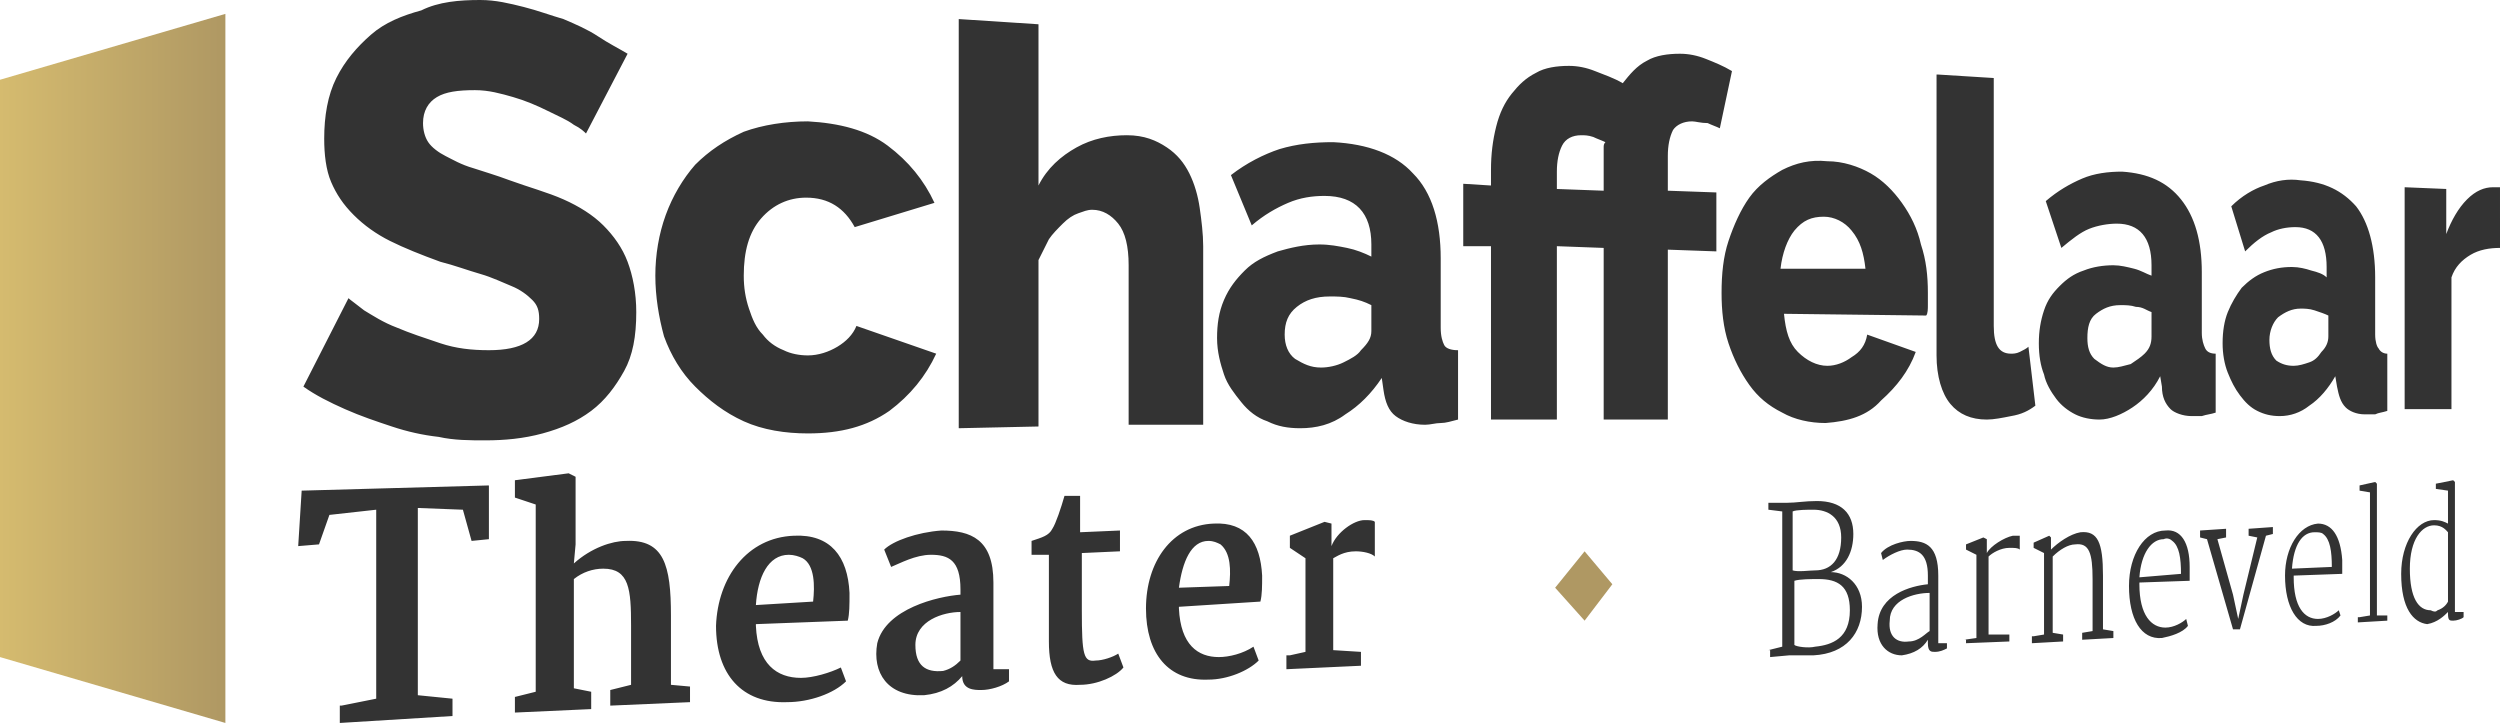
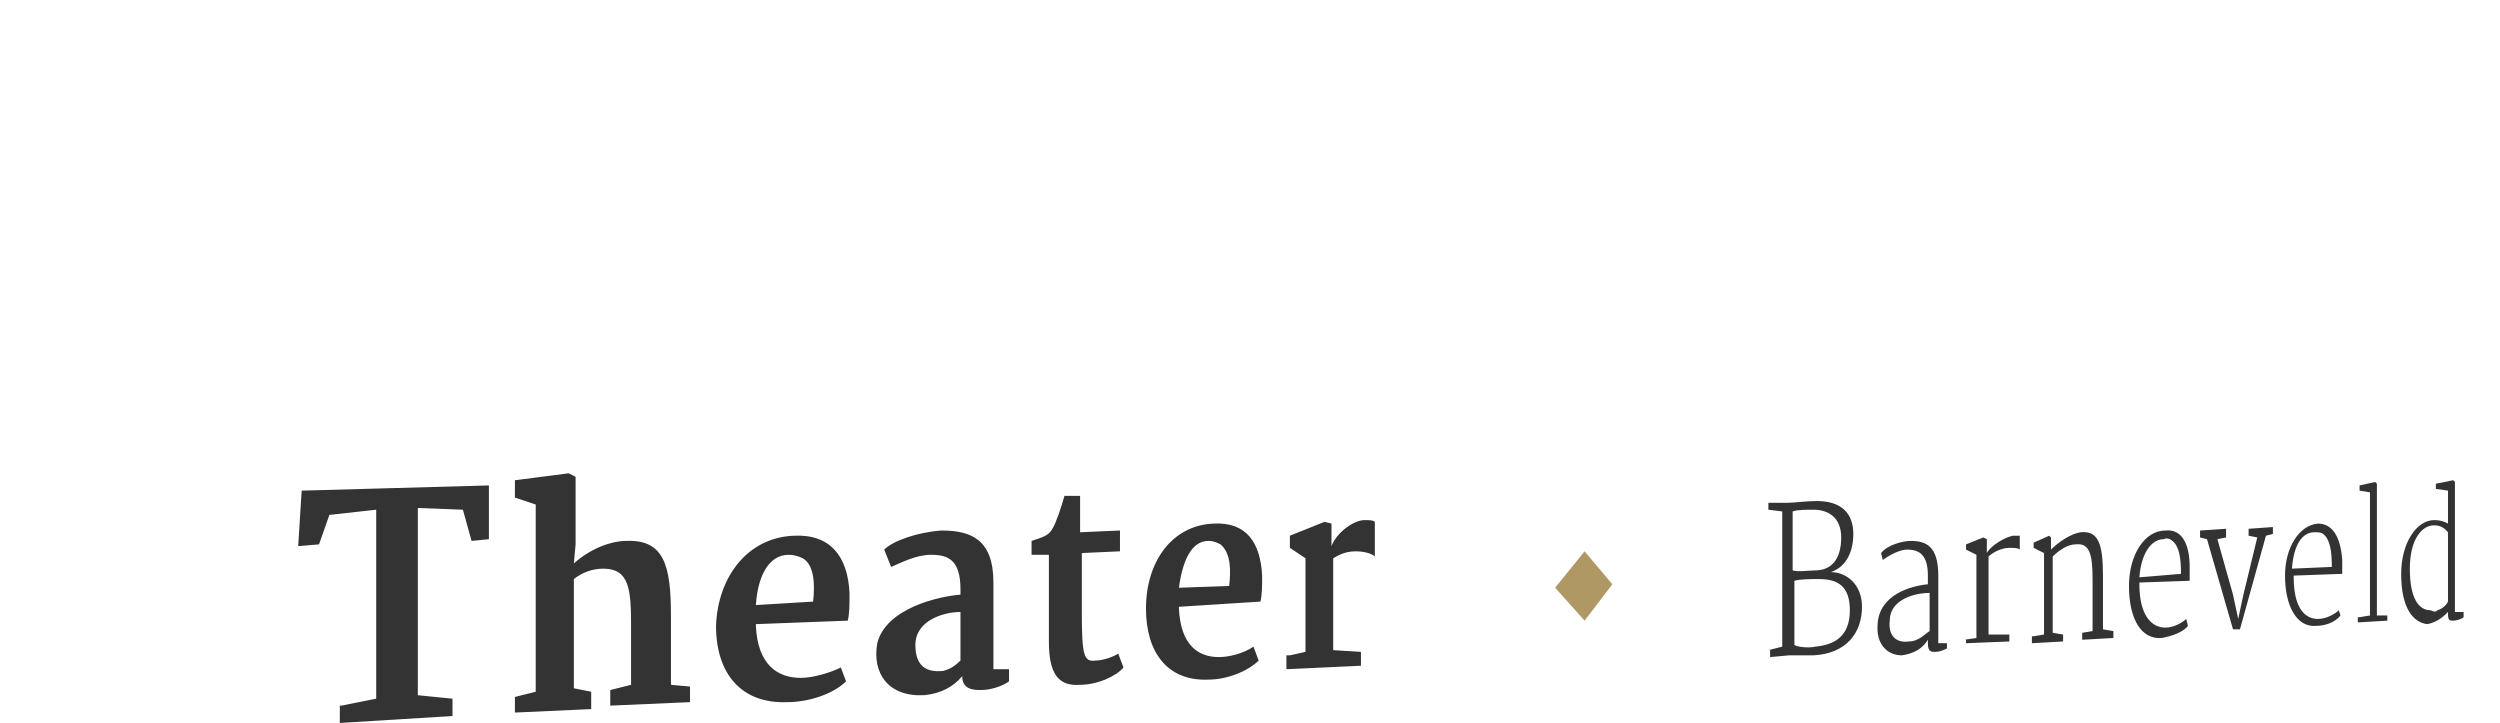
<svg xmlns="http://www.w3.org/2000/svg" version="1.1" id="Layer_1" x="0px" y="0px" viewBox="0 0 144.2 41.7" enable-background="new 0 0 144.2 41.7" xml:space="preserve">
  <g>
-     <path fill="#333333" d="M33.8,7.7c-0.1-0.1-0.3-0.3-0.7-0.5c-0.4-0.3-0.9-0.5-1.5-0.8c-0.6-0.3-1.3-0.6-2-0.8   c-0.7-0.2-1.4-0.4-2.2-0.4c-1,0-1.7,0.1-2.2,0.4c-0.5,0.3-0.8,0.8-0.8,1.5c0,0.4,0.1,0.8,0.3,1.1c0.2,0.3,0.6,0.6,1,0.8   c0.4,0.2,0.9,0.5,1.6,0.7c0.6,0.2,1.3,0.4,2.1,0.7c1.1,0.4,2.2,0.7,3.1,1.1c0.9,0.4,1.7,0.9,2.3,1.5c0.6,0.6,1.1,1.3,1.4,2.1   c0.3,0.8,0.5,1.8,0.5,2.9c0,1.4-0.2,2.5-0.7,3.4c-0.5,0.9-1.1,1.7-1.9,2.3c-0.8,0.6-1.7,1-2.8,1.3c-1.1,0.3-2.2,0.4-3.3,0.4   c-0.9,0-1.8,0-2.7-0.2c-0.9-0.1-1.8-0.3-2.7-0.6c-0.9-0.3-1.8-0.6-2.7-1c-0.9-0.4-1.7-0.8-2.4-1.3l2.6-5.1c0.1,0.1,0.4,0.3,0.9,0.7   c0.5,0.3,1.1,0.7,1.9,1c0.7,0.3,1.6,0.6,2.5,0.9c0.9,0.3,1.8,0.4,2.8,0.4c1.9,0,2.9-0.6,2.9-1.8c0-0.5-0.1-0.8-0.4-1.1   c-0.3-0.3-0.7-0.6-1.2-0.8c-0.5-0.2-1.1-0.5-1.8-0.7c-0.7-0.2-1.5-0.5-2.3-0.7c-1.1-0.4-2.1-0.8-2.9-1.2c-0.8-0.4-1.5-0.9-2.1-1.5   c-0.6-0.6-1-1.2-1.3-1.9c-0.3-0.7-0.4-1.6-0.4-2.5c0-1.3,0.2-2.5,0.7-3.5c0.5-1,1.2-1.8,2-2.5c0.8-0.7,1.8-1.1,2.9-1.4   C25.3,0.1,26.5,0,27.7,0c0.9,0,1.7,0.2,2.5,0.4c0.8,0.2,1.6,0.5,2.3,0.7c0.7,0.3,1.4,0.6,2,1c0.6,0.4,1.2,0.7,1.7,1L33.8,7.7z    M37.8,15.9c0-1.2,0.2-2.4,0.6-3.5c0.4-1.1,1-2.1,1.7-2.9c0.8-0.8,1.7-1.4,2.8-1.9C44,7.2,45.3,7,46.6,7c1.8,0.1,3.4,0.5,4.6,1.4   c1.2,0.9,2.1,2,2.7,3.3l-4.6,1.4c-0.6-1.1-1.5-1.7-2.8-1.7c-1,0-1.9,0.4-2.6,1.2c-0.7,0.8-1,1.9-1,3.3c0,0.7,0.1,1.3,0.3,1.9   c0.2,0.6,0.4,1.1,0.8,1.5c0.3,0.4,0.7,0.7,1.2,0.9c0.4,0.2,0.9,0.3,1.4,0.3c0.6,0,1.2-0.2,1.7-0.5c0.5-0.3,0.9-0.7,1.1-1.2l4.6,1.6   c-0.6,1.3-1.5,2.4-2.7,3.3c-1.3,0.9-2.8,1.3-4.7,1.3c-1.3,0-2.6-0.2-3.7-0.7c-1.1-0.5-2-1.2-2.8-2c-0.8-0.8-1.4-1.8-1.8-2.9   C38,18.3,37.8,17.1,37.8,15.9z M69.4,24.5l-4.3,0v-9.2c0-1.1-0.2-1.9-0.6-2.4c-0.4-0.5-0.9-0.8-1.5-0.8c-0.3,0-0.5,0.1-0.8,0.2   c-0.3,0.1-0.6,0.3-0.9,0.6c-0.3,0.3-0.6,0.6-0.8,0.9c-0.2,0.4-0.4,0.8-0.6,1.2v9.6l-4.6,0.1V1.1l4.6,0.3v9.3c0.5-1,1.3-1.7,2.2-2.2   c0.9-0.5,1.9-0.7,2.9-0.7c1,0,1.7,0.3,2.3,0.7c0.6,0.4,1,0.9,1.3,1.5c0.3,0.6,0.5,1.3,0.6,2c0.1,0.7,0.2,1.5,0.2,2.2V24.5z    M75,24.7c-0.7,0-1.3-0.1-1.9-0.4c-0.6-0.2-1.1-0.6-1.5-1.1c-0.4-0.5-0.8-1-1-1.6c-0.2-0.6-0.4-1.3-0.4-2.1c0-0.8,0.1-1.5,0.4-2.2   c0.3-0.7,0.7-1.2,1.2-1.7c0.5-0.5,1.1-0.8,1.9-1.1c0.7-0.2,1.5-0.4,2.4-0.4c0.6,0,1.1,0.1,1.6,0.2c0.5,0.1,1,0.3,1.4,0.5v-0.7   c0-1.8-0.9-2.8-2.7-2.8c-0.7,0-1.4,0.1-2.1,0.4c-0.7,0.3-1.4,0.7-2.1,1.3L71,10.1c0.9-0.7,1.9-1.2,2.8-1.5c1-0.3,2-0.4,3.1-0.4   c2,0.1,3.6,0.7,4.6,1.8c1.1,1.1,1.6,2.8,1.6,4.9v4c0,0.5,0.1,0.8,0.2,1c0.1,0.2,0.4,0.3,0.8,0.3v4c-0.4,0.1-0.7,0.2-1,0.2   c-0.3,0-0.6,0.1-0.9,0.1c-0.7,0-1.3-0.2-1.7-0.5c-0.4-0.3-0.6-0.8-0.7-1.5l-0.1-0.7c-0.6,0.9-1.3,1.6-2.1,2.1   C76.8,24.5,75.9,24.7,75,24.7z M76.2,21.2c0.4,0,0.9-0.1,1.3-0.3c0.4-0.2,0.8-0.4,1-0.7c0.4-0.4,0.6-0.7,0.6-1.1v-1.5   c-0.4-0.2-0.7-0.3-1.2-0.4c-0.4-0.1-0.8-0.1-1.2-0.1c-0.8,0-1.4,0.2-1.9,0.6c-0.5,0.4-0.7,0.9-0.7,1.6c0,0.6,0.2,1.1,0.6,1.4   C75.2,21,75.6,21.2,76.2,21.2z M97.6,7c-0.5,0-0.9,0.2-1.1,0.5c-0.2,0.4-0.3,0.9-0.3,1.5V11l2.8,0.1v3.4l-2.8-0.1v9.8l-3.7,0v-9.9   l-2.7-0.1v10l-3.8,0V14.2l-1.6,0v-3.6l1.6,0.1V9.8c0-0.9,0.1-1.7,0.3-2.5c0.2-0.8,0.5-1.4,0.9-1.9c0.4-0.5,0.8-0.9,1.4-1.2   c0.5-0.3,1.2-0.4,1.9-0.4c0.5,0,1,0.1,1.5,0.3c0.5,0.2,1.1,0.4,1.6,0.7c0.4-0.5,0.8-1,1.4-1.3c0.5-0.3,1.2-0.4,1.9-0.4   c0.5,0,1,0.1,1.5,0.3c0.5,0.2,1,0.4,1.5,0.7l-0.7,3.3c-0.2-0.1-0.5-0.2-0.7-0.3C98.1,7.1,97.8,7,97.6,7z M92.5,9.6c0,0,0-0.1,0-0.3   c0-0.1,0-0.3,0-0.4c0-0.2,0-0.3,0-0.4c0-0.1,0-0.2,0.1-0.3c-0.2-0.1-0.5-0.2-0.7-0.3c-0.3-0.1-0.5-0.1-0.7-0.1   c-0.5,0-0.9,0.2-1.1,0.6c-0.2,0.4-0.3,0.9-0.3,1.5v1l2.7,0.1V9.6z M105.3,24.4c-0.9,0-1.8-0.2-2.5-0.6c-0.8-0.4-1.4-0.9-1.9-1.6   c-0.5-0.7-0.9-1.5-1.2-2.4c-0.3-0.9-0.4-1.9-0.4-2.9c0-1.1,0.1-2.1,0.4-3c0.3-0.9,0.7-1.8,1.2-2.5c0.5-0.7,1.2-1.2,1.9-1.6   c0.8-0.4,1.6-0.6,2.6-0.5c0.9,0,1.8,0.3,2.5,0.7c0.7,0.4,1.3,1,1.8,1.7c0.5,0.7,0.9,1.5,1.1,2.4c0.3,0.9,0.4,1.8,0.4,2.8   c0,0.3,0,0.5,0,0.7c0,0.2,0,0.5-0.1,0.6l-8.2-0.1c0.1,1,0.3,1.7,0.8,2.2c0.5,0.5,1.1,0.8,1.7,0.8c0.5,0,1-0.2,1.4-0.5   c0.5-0.3,0.8-0.7,0.9-1.3l2.8,1c-0.4,1.1-1.1,2-2,2.8C107.7,24,106.6,24.3,105.3,24.4z M107.6,15.5c-0.1-0.9-0.3-1.6-0.8-2.2   c-0.4-0.5-1-0.8-1.6-0.8c-0.7,0-1.2,0.2-1.7,0.8c-0.4,0.5-0.7,1.3-0.8,2.2L107.6,15.5z M111.8,4.3l3.2,0.2v14.3   c0,1.1,0.3,1.6,1,1.6c0.1,0,0.3,0,0.5-0.1c0.2-0.1,0.4-0.2,0.5-0.3l0.4,3.4c-0.4,0.3-0.8,0.5-1.4,0.6c-0.5,0.1-1,0.2-1.4,0.2   c-0.9,0-1.6-0.3-2.1-0.9c-0.5-0.6-0.8-1.6-0.8-2.8V4.3z M121.1,24.2c-0.5,0-1-0.1-1.4-0.3c-0.4-0.2-0.8-0.5-1.1-0.9   c-0.3-0.4-0.6-0.9-0.7-1.4c-0.2-0.5-0.3-1.1-0.3-1.8c0-0.7,0.1-1.3,0.3-1.9c0.2-0.6,0.5-1,0.9-1.4c0.4-0.4,0.8-0.7,1.4-0.9   c0.5-0.2,1.1-0.3,1.7-0.3c0.4,0,0.8,0.1,1.2,0.2c0.4,0.1,0.7,0.3,1,0.4v-0.6c0-1.6-0.7-2.4-2-2.4c-0.5,0-1.1,0.1-1.6,0.3   c-0.5,0.2-1,0.6-1.6,1.1l-0.9-2.7c0.7-0.6,1.4-1,2.1-1.3c0.7-0.3,1.5-0.4,2.3-0.4c1.5,0.1,2.6,0.6,3.4,1.6c0.8,1,1.2,2.4,1.2,4.2   v3.5c0,0.4,0.1,0.7,0.2,0.9c0.1,0.2,0.3,0.3,0.6,0.3v3.4c-0.3,0.1-0.5,0.1-0.8,0.2c-0.2,0-0.4,0-0.6,0c-0.5,0-1-0.2-1.2-0.4   c-0.3-0.3-0.5-0.7-0.5-1.3l-0.1-0.6c-0.4,0.8-1,1.4-1.6,1.8C122.4,23.9,121.7,24.2,121.1,24.2z M121.9,21.2c0.3,0,0.6-0.1,1-0.2   c0.3-0.2,0.6-0.4,0.8-0.6c0.3-0.3,0.4-0.6,0.4-1V18c-0.3-0.1-0.5-0.3-0.9-0.3c-0.3-0.1-0.6-0.1-0.9-0.1c-0.6,0-1,0.2-1.4,0.5   c-0.4,0.3-0.5,0.8-0.5,1.4c0,0.5,0.1,0.9,0.4,1.2C121.2,21,121.5,21.2,121.9,21.2z M131.5,24c-0.5,0-0.9-0.1-1.3-0.3   c-0.4-0.2-0.7-0.5-1-0.9c-0.3-0.4-0.5-0.8-0.7-1.3c-0.2-0.5-0.3-1.1-0.3-1.7c0-0.7,0.1-1.3,0.3-1.8c0.2-0.5,0.5-1,0.8-1.4   c0.4-0.4,0.8-0.7,1.3-0.9c0.5-0.2,1-0.3,1.6-0.3c0.4,0,0.8,0.1,1.1,0.2c0.4,0.1,0.7,0.2,0.9,0.4v-0.6c0-1.5-0.6-2.3-1.8-2.3   c-0.5,0-1,0.1-1.4,0.3c-0.5,0.2-1,0.6-1.5,1.1l-0.8-2.6c0.6-0.6,1.3-1,1.9-1.2c0.7-0.3,1.4-0.4,2.1-0.3c1.4,0.1,2.4,0.6,3.2,1.5   c0.7,0.9,1.1,2.3,1.1,4.1v3.3c0,0.4,0.1,0.7,0.2,0.8c0.1,0.2,0.3,0.3,0.5,0.3v3.3c-0.3,0.1-0.5,0.1-0.7,0.2c-0.2,0-0.4,0-0.6,0   c-0.5,0-0.9-0.2-1.1-0.4c-0.3-0.3-0.4-0.7-0.5-1.2l-0.1-0.6c-0.4,0.7-0.9,1.3-1.5,1.7C132.7,23.8,132.1,24,131.5,24z M132.3,21.1   c0.3,0,0.6-0.1,0.9-0.2c0.3-0.1,0.5-0.3,0.7-0.6c0.3-0.3,0.4-0.6,0.4-0.9v-1.2c-0.2-0.1-0.5-0.2-0.8-0.3c-0.3-0.1-0.6-0.1-0.8-0.1   c-0.5,0-0.9,0.2-1.3,0.5c-0.3,0.3-0.5,0.8-0.5,1.3c0,0.5,0.1,0.9,0.4,1.2C131.6,21,131.9,21.1,132.3,21.1z M144.2,14.3   c-0.6,0-1.2,0.1-1.7,0.4c-0.5,0.3-0.9,0.7-1.1,1.3v7.6l-2.7,0V10.8l2.4,0.1v2.6c0.3-0.8,0.7-1.5,1.2-2c0.5-0.5,1-0.7,1.5-0.7   c0.2,0,0.3,0,0.4,0V14.3z" />
    <path fill="#333333" d="M19.7,40.7l2-0.4V29.4l-2.7,0.3l-0.6,1.7l-1.2,0.1l0.2-3.2L28.2,28l0,3.1l-1,0.1l-0.5-1.8l-2.6-0.1v10.8   l2,0.2v1l-6.5,0.4V40.7z M29.7,40.2l1.2-0.3V29.1l-1.2-0.4v-1l3.1-0.4l0.4,0.2l0,3.9l-0.1,1.1c1-0.9,2.2-1.3,3-1.3   c2.2-0.1,2.6,1.4,2.6,4.3v4l1.1,0.1v0.9l-4.6,0.2v-0.9l1.2-0.3v-3.4c0-2.1-0.1-3.3-1.6-3.3c-0.6,0-1.2,0.2-1.7,0.6v6.3l1,0.2v1   l-4.4,0.2V40.2z M45.8,30.9c2.1-0.1,3.1,1.2,3.2,3.3c0,0.7,0,1.2-0.1,1.6L43.6,36c0,0,0,0.1,0,0.1c0.1,2.2,1.2,3,2.6,3   c0.7,0,1.7-0.3,2.3-0.6l0.3,0.8c-0.7,0.7-2.1,1.2-3.4,1.2c-2.6,0.1-4.1-1.6-4.1-4.4C41.4,33.3,43.1,31,45.8,30.9z M46.9,34.7   c0.1-0.9,0.1-2.1-0.6-2.5c-0.2-0.1-0.5-0.2-0.8-0.2c-1.2,0-1.8,1.3-1.9,2.9L46.9,34.7z M55.4,34.3V34c0-1.7-0.7-2-1.7-2   c-0.9,0-1.8,0.5-2.3,0.7l-0.4-1c0.5-0.5,1.9-1,3.3-1.1c1.7,0,3,0.5,3,3l0,5l0.9,0v0.7c-0.4,0.3-1.1,0.5-1.6,0.5   c-0.4,0-1.1,0-1.1-0.8V39c-0.5,0.6-1.2,1-2.2,1.1c-2.1,0.1-3-1.3-2.7-3C51.1,35.1,54.1,34.4,55.4,34.3z M54.4,38.7   c0.4-0.1,0.7-0.3,1-0.6c0-0.9,0-1.8,0-2.8c-1,0-2.6,0.5-2.6,1.9C52.8,38.4,53.4,38.8,54.4,38.7z M60.5,32l-1,0v-0.8   c0.6-0.2,1-0.3,1.2-0.7c0.2-0.3,0.5-1.2,0.7-1.9l0.9,0v2.1l2.3-0.1v1.2l-2.2,0.1v3.3c0,2.6,0.1,3,0.8,2.9c0.4,0,1-0.2,1.3-0.4   l0.3,0.8c-0.4,0.5-1.5,1-2.5,1c-1.3,0.1-1.8-0.7-1.8-2.5V32z M70,30.2c1.9-0.1,2.7,1.1,2.8,3c0,0.6,0,1.1-0.1,1.5L68,35   c0,0,0,0.1,0,0.1c0.1,2.1,1.1,2.8,2.3,2.8c0.6,0,1.4-0.2,2-0.6l0.3,0.8c-0.6,0.6-1.8,1.1-2.9,1.1c-2.3,0.1-3.6-1.5-3.6-4.1   C66.1,32.4,67.6,30.3,70,30.2z M70.9,33.8c0.1-0.9,0.1-1.9-0.5-2.4c-0.2-0.1-0.4-0.2-0.7-0.2c-1,0-1.5,1.2-1.7,2.7L70.9,33.8z    M74.4,37.8l0.9-0.2v-5.4l-0.9-0.6v-0.7l2-0.8l0.4,0.1v1.3c0.3-0.8,1.3-1.5,1.9-1.5c0.3,0,0.5,0,0.6,0.1v2   c-0.2-0.2-0.7-0.3-1.1-0.3c-0.7,0-1.1,0.3-1.3,0.4v5.3l1.6,0.1v0.8l-4.3,0.2V37.8z M102,37.5l0.8-0.2v-7.8l-0.8-0.1v-0.4l1.1,0   c0.5,0,1-0.1,1.7-0.1c1.4,0,2.1,0.7,2.1,1.9c0,1-0.4,1.9-1.3,2.2c0.9,0,1.8,0.7,1.8,2c0,1.5-0.9,2.7-2.8,2.8c-0.5,0-1.1,0-1.4,0   l-1.1,0.1V37.5z M104.7,32.9c0.9,0,1.5-0.6,1.5-1.9c0-1.2-0.8-1.6-1.6-1.6c-0.3,0-1,0-1.2,0.1l0,3.4   C103.7,33,104.4,32.9,104.7,32.9z M104.7,37.3c1-0.1,2-0.5,2-2.1c0-1.4-0.7-1.8-1.8-1.8c-0.4,0-1.1,0-1.4,0.1v3.7   C103.6,37.3,104.3,37.4,104.7,37.3z M111.2,33.7v-0.5c0-1.2-0.5-1.5-1.2-1.5c-0.4,0-1,0.3-1.4,0.6l-0.1-0.4   c0.4-0.5,1.3-0.7,1.7-0.7c0.9,0,1.6,0.3,1.6,2l0,3.9l0.5,0v0.3c-0.2,0.1-0.4,0.2-0.7,0.2c-0.2,0-0.4,0-0.4-0.5v-0.2   c-0.3,0.5-0.8,0.8-1.5,0.9c-0.8,0-1.5-0.6-1.4-1.8C108.4,34.3,110.2,33.8,111.2,33.7z M110.1,37c0.6,0,1-0.5,1.2-0.6   c0-0.5,0-1.4,0-2.2c-0.9,0-2.3,0.4-2.3,1.6C108.9,36.7,109.4,37.1,110.1,37z M113.3,36.9l0.7-0.1v-4.8l-0.6-0.3v-0.3l1-0.4l0.2,0.1   v0.8c0.2-0.4,1-0.9,1.5-1c0.2,0,0.3,0,0.4,0v0.8c-0.1-0.1-0.3-0.1-0.6-0.1c-0.5,0-1,0.3-1.2,0.5v4.5l1.2,0v0.4l-2.5,0.1V36.9z    M117.3,36.7l0.6-0.1v-4.7l-0.6-0.3v-0.3l0.9-0.4l0.1,0.1v0.7c0.4-0.4,1.1-0.9,1.7-1c1-0.1,1.3,0.6,1.3,2.5v3.1l0.6,0.1v0.4   l-1.8,0.1v-0.4l0.6-0.1v-3c0-1.5-0.2-2.1-1-2c-0.4,0-0.9,0.3-1.3,0.7v4.4l0.6,0.1v0.4l-1.8,0.1V36.7z M124.9,30.6   c0.9-0.1,1.4,0.7,1.4,2.1c0,0.3,0,0.6,0,0.8l-2.9,0.1v0.1c0,1.8,0.7,2.5,1.5,2.5c0.5,0,1-0.3,1.2-0.5l0.1,0.4   c-0.3,0.4-1,0.6-1.5,0.7c-1.2,0.1-1.9-1.1-1.9-3C122.8,32,123.7,30.6,124.9,30.6z M125.8,33.1c0-0.9-0.1-1.6-0.5-1.9   c-0.1-0.1-0.3-0.2-0.5-0.1c-0.7,0-1.3,0.8-1.4,2.2L125.8,33.1z M127.3,31.1l-0.4-0.1v-0.4l1.5-0.1V31l-0.5,0.1l0.9,3.2l0.3,1.4   l0.3-1.4l0.8-3.3l-0.5-0.1v-0.4l1.4-0.1v0.4l-0.4,0.1l-1.5,5.4l-0.4,0L127.3,31.1z M133.7,30.2c0.8,0,1.3,0.7,1.4,2.1   c0,0.3,0,0.6,0,0.8l-2.8,0.1v0.1c0,1.7,0.6,2.4,1.4,2.4c0.5,0,1-0.3,1.2-0.5l0.1,0.3c-0.3,0.4-0.9,0.6-1.4,0.6   c-1.1,0.1-1.8-1.1-1.8-2.9C131.8,31.6,132.6,30.3,133.7,30.2z M134.5,32.7c0-0.9-0.1-1.6-0.5-1.9c-0.1-0.1-0.3-0.1-0.5-0.1   c-0.7,0-1.2,0.7-1.3,2.1L134.5,32.7z M136.1,35.6l0.6-0.1v-7.1l-0.6-0.1V28l0.9-0.2l0.1,0.1v7.6l0.6,0v0.3l-1.7,0.1V35.6z    M138.5,33.1c0-1.8,0.9-3.1,1.9-3.1c0.4,0,0.6,0.1,0.8,0.2v-1.9l-0.7-0.1v-0.3l1-0.2l0.1,0.1v7.5l0.5,0v0.3   c-0.1,0.1-0.4,0.2-0.6,0.2c-0.2,0-0.3,0-0.3-0.4v-0.1c-0.2,0.2-0.6,0.6-1.2,0.7C139.2,35.9,138.5,35.1,138.5,33.1z M140.6,35.2   c0.3-0.1,0.5-0.3,0.6-0.5v-4c-0.1-0.1-0.3-0.4-0.8-0.4c-0.7,0-1.4,0.8-1.4,2.5c0,1.7,0.5,2.4,1.2,2.4   C140.4,35.3,140.5,35.3,140.6,35.2z" />
  </g>
  <linearGradient id="SVGID_1_" gradientUnits="userSpaceOnUse" x1="0" y1="21.25" x2="13.039" y2="21.25">
    <stop offset="0" style="stop-color:#D5BB6F" />
    <stop offset="1" style="stop-color:#AF9863" />
  </linearGradient>
-   <polygon fill="url(#SVGID_1_)" points="0,37.9 13,41.7 13,0.8 0,4.6 " />
  <polygon fill="#AF9863" points="91.4,31.8 89.7,33.9 91.4,35.8 93,33.7 " />
</svg>